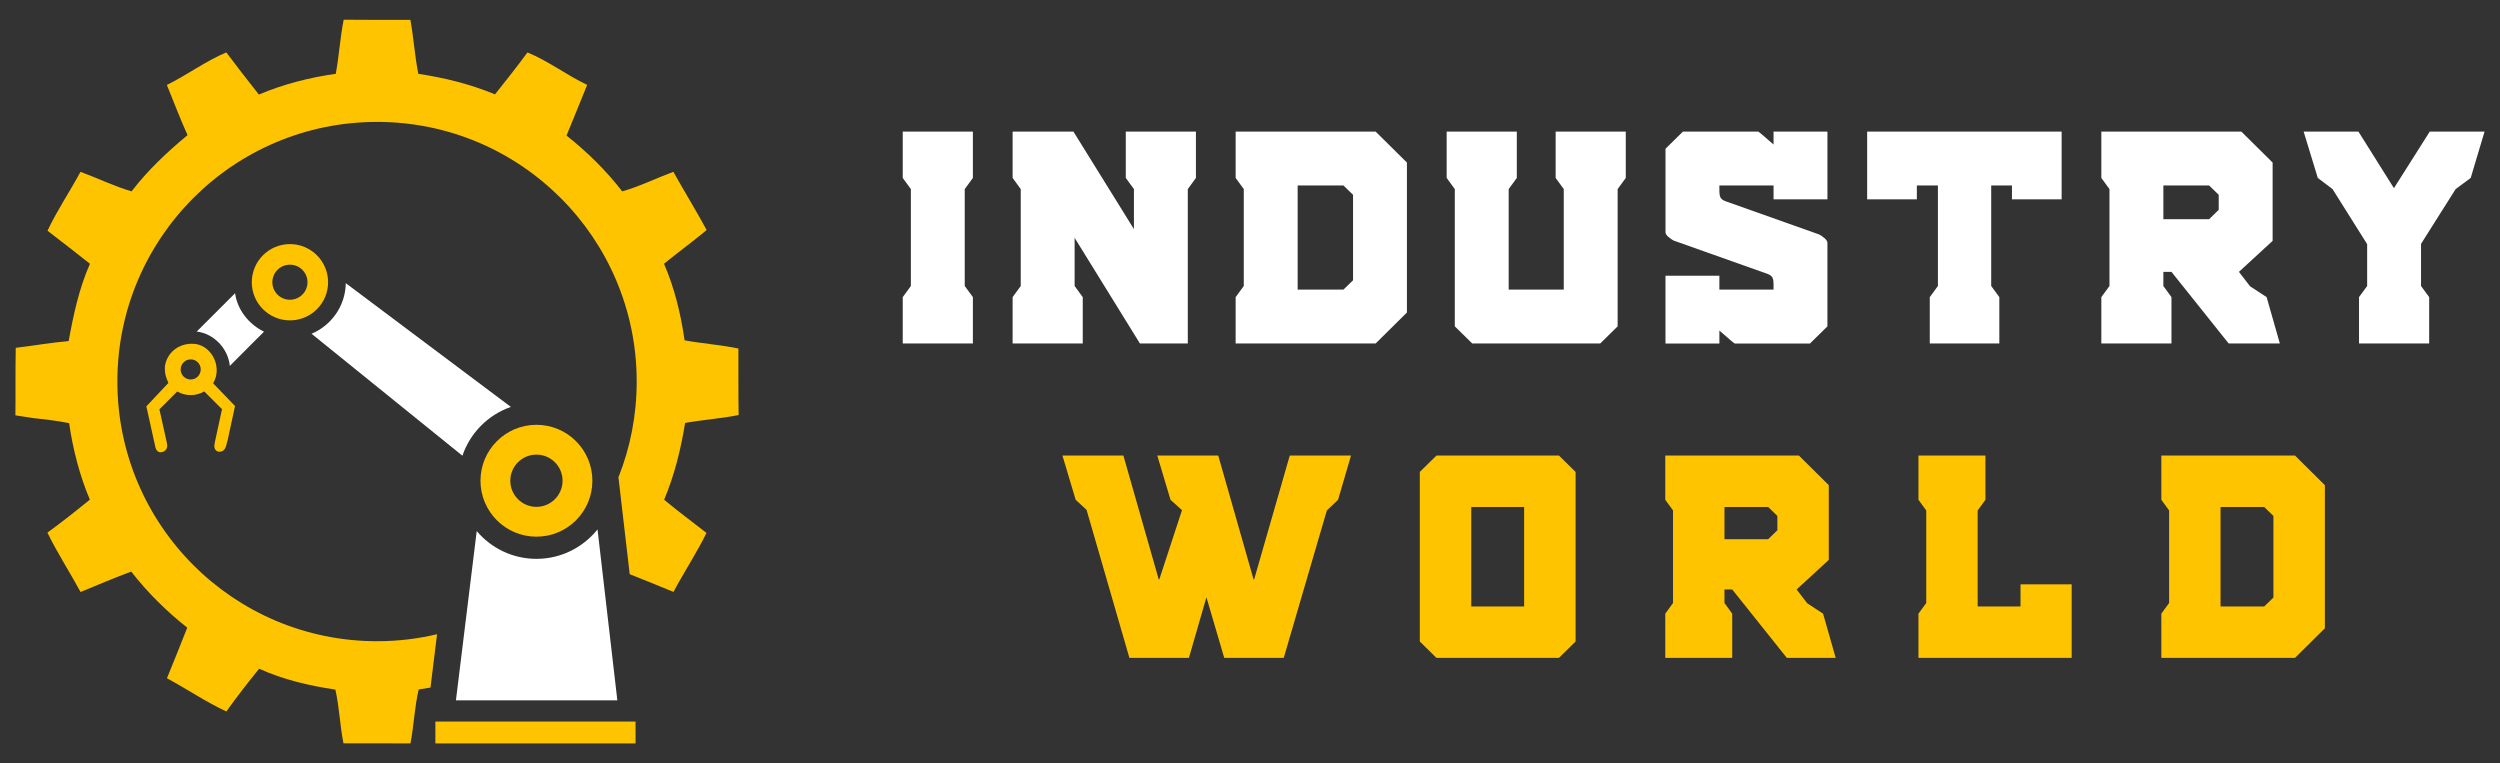
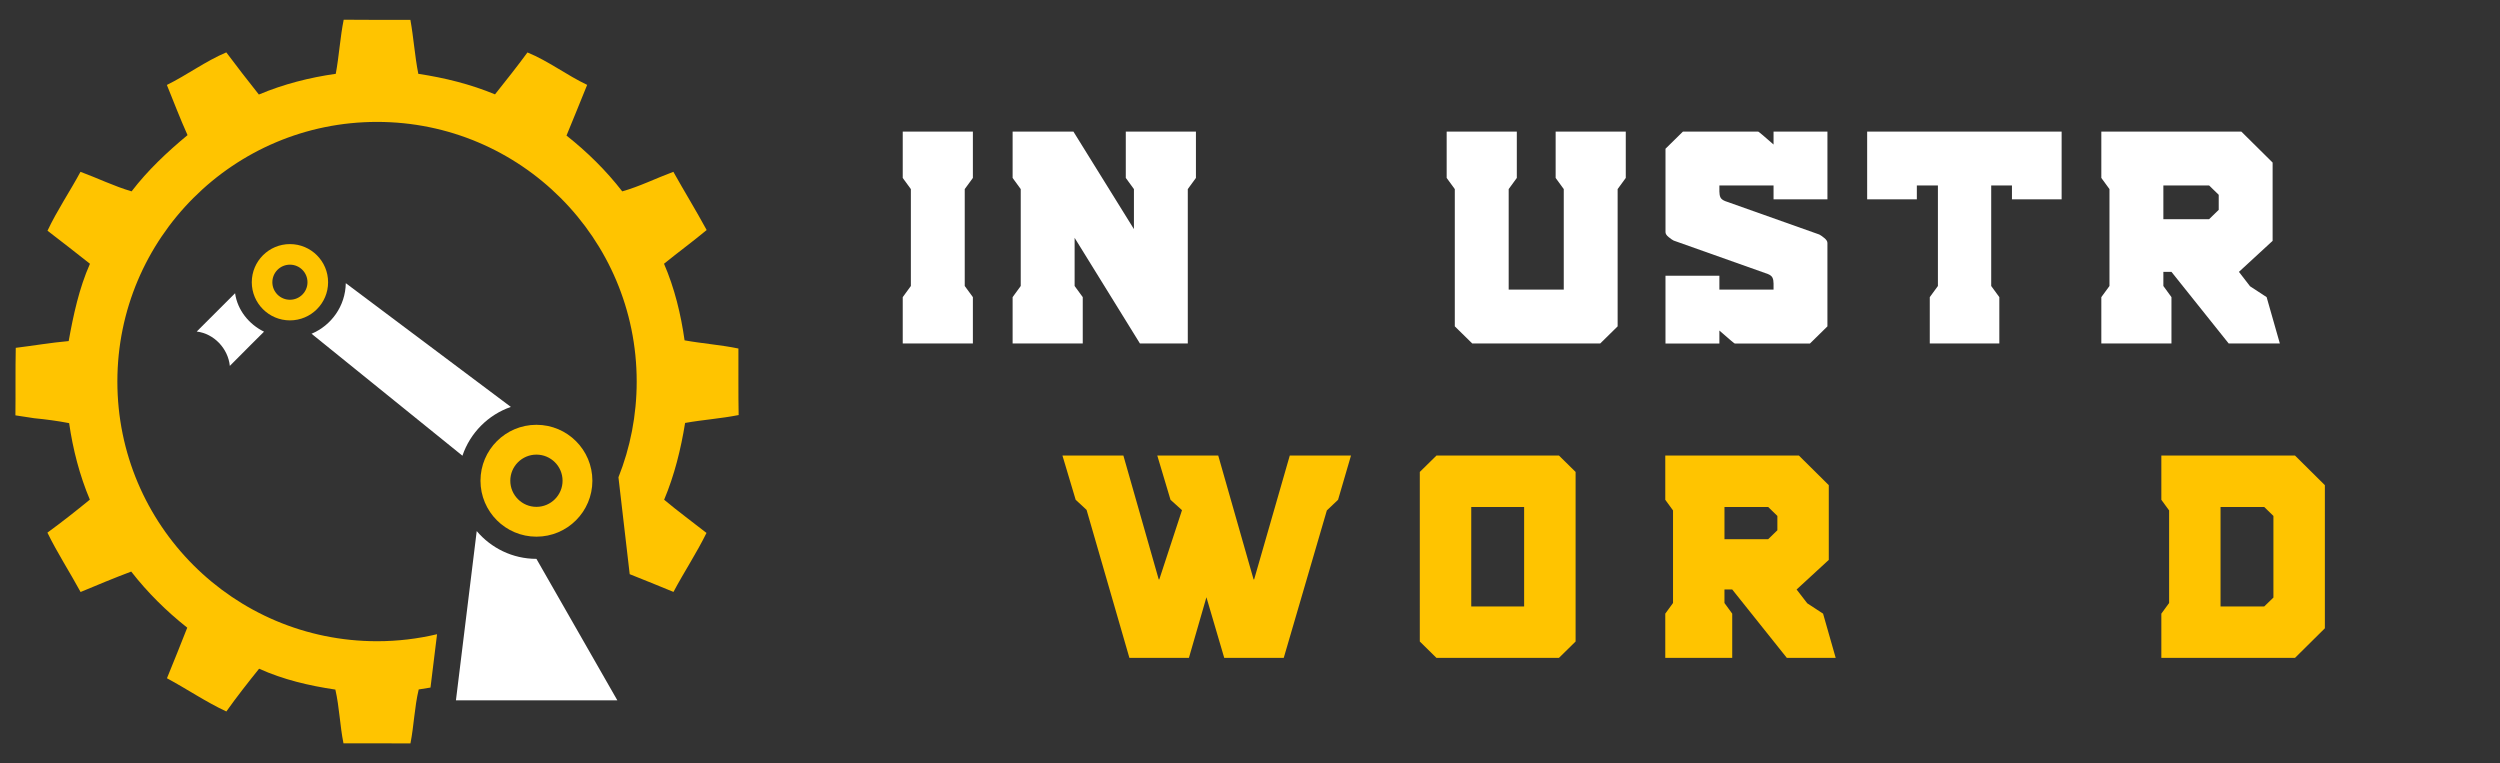
<svg xmlns="http://www.w3.org/2000/svg" version="1.1" id="Calque_1" x="0px" y="0px" width="190px" height="58px" viewBox="0 0 190 58" enable-background="new 0 0 190 58" xml:space="preserve">
  <rect x="0" y="0" width="190" height="58" fill="#333333" stroke="none" />
  <g>
    <g>
      <g>
        <path fill="#FFFFFF" d="M69.226,21.736v-7.365l-0.618-0.848V10h5.331v3.523l-0.619,0.848v7.365l0.619,0.846v3.523h-5.331v-3.523     L69.226,21.736z" />
        <path fill="#FFFFFF" d="M85.56,13.523V10h5.331v3.523l-0.619,0.848v11.734h-3.637l-4.964-8.029v3.66l0.618,0.846v3.523h-5.33     v-3.523l0.617-0.846v-7.365l-0.617-0.848V10h4.621l4.599,7.412v-3.041L85.56,13.523z" />
-         <path fill="#FFFFFF" d="M106.926,23.75l-2.379,2.355H93.909v-3.523l0.618-0.846v-7.365l-0.618-0.848V10h10.638l2.379,2.355V23.75     z M98.622,22.01h3.478l0.732-0.709v-6.496l-0.732-0.709h-3.478V22.01z" />
        <path fill="#FFFFFF" d="M118.846,22.01v-7.639l-0.617-0.848V10h5.33v3.523l-0.619,0.848v10.432l-1.325,1.303h-9.723l-1.327-1.303     V14.371l-0.618-0.848V10h5.331v3.523l-0.618,0.848v7.639H118.846z" />
        <path fill="#FFFFFF" d="M138.885,24.803l-1.326,1.303h-5.72c-0.029,0-0.419-0.328-1.166-0.984v0.984h-4.096v-5.148h4.096v1.053     h4.117v-0.457c0-0.184-0.026-0.332-0.08-0.445c-0.053-0.117-0.171-0.211-0.354-0.285l-7.159-2.541     c-0.094-0.045-0.22-0.133-0.379-0.264c-0.16-0.127-0.24-0.254-0.24-0.377v-6.338L127.904,10h5.719     c0.03,0,0.419,0.328,1.167,0.984V10h4.095v5.148h-4.095v-1.053h-4.117v0.457c0,0.182,0.027,0.332,0.08,0.447     c0.052,0.113,0.171,0.207,0.354,0.283l7.159,2.541c0.093,0.043,0.219,0.135,0.379,0.264s0.239,0.254,0.239,0.377V24.803z" />
        <path fill="#FFFFFF" d="M151.332,21.736l0.617,0.846v3.523h-5.286v-3.523l0.618-0.846v-7.641h-1.601v1.053h-3.776V10h14.78v5.148     h-3.775v-1.053h-1.577V21.736z" />
        <path fill="#FFFFFF" d="M165.031,20.662h-0.615v1.074l0.615,0.846v3.523h-5.33v-3.523l0.619-0.846v-7.365l-0.619-0.848V10h10.639     l2.379,2.355v5.949l-2.56,2.357l0.845,1.096l1.26,0.824l1.004,3.523h-3.888L165.031,20.662z M167.893,14.096h-3.477v2.561h3.477     l0.73-0.709v-1.143L167.893,14.096z" />
-         <path fill="#FFFFFF" d="M183.999,18.533v3.203l0.618,0.846v3.523h-5.332v-3.523l0.618-0.846v-3.18l-2.631-4.186l-1.121-0.848     L175.077,10h4.163l2.699,4.301L184.662,10h4.165l-1.053,3.523l-1.145,0.848L183.999,18.533z" />
      </g>
      <g>
        <g>
          <path fill="#FFC400" d="M98.023,34.621h4.653l-0.983,3.363l-0.853,0.809L97.564,50h-4.522l-1.354-4.609L90.357,50h-4.522      l-3.255-11.248l-0.829-0.768l-1.006-3.363h4.632l2.686,9.414h0.043l1.726-5.262l-0.874-0.789l-1.005-3.363h4.632l2.686,9.414      h0.043L98.023,34.621z" />
          <path fill="#FFC400" d="M109.172,34.621h9.308l1.266,1.246v12.887L118.479,50h-9.308l-1.266-1.246V35.867L109.172,34.621z       M115.834,38.531h-4.019v7.559h4.019V38.531z" />
          <path fill="#FFC400" d="M131.649,44.801h-0.59v1.027l0.59,0.809V50h-5.088v-3.363l0.589-0.809v-7.035l-0.589-0.809v-3.363      h10.155l2.272,2.252v5.678l-2.446,2.25l0.809,1.049l1.203,0.787L139.513,50H135.8L131.649,44.801z M134.381,38.531h-3.321v2.447      h3.321l0.699-0.678v-1.09L134.381,38.531z" />
-           <path fill="#FFC400" d="M145.803,46.637l0.591-0.809v-7.035l-0.591-0.809v-3.363h5.09v3.363l-0.59,0.809v7.297h3.256v-1.682      h3.888V50h-11.644V46.637z" />
          <path fill="#FFC400" d="M176.69,47.75L174.419,50h-10.157v-3.363l0.59-0.809v-7.035l-0.59-0.809v-3.363h10.157l2.271,2.252      V47.75z M168.761,46.09h3.32l0.699-0.676v-6.203l-0.699-0.68h-3.32V46.09z" />
        </g>
      </g>
    </g>
    <g>
      <path fill="#FFC400" d="M50.475,37.98c1.047,0.875,2.146,1.684,3.219,2.523c-0.756,1.535-1.704,2.969-2.51,4.482    c-1.108-0.453-2.213-0.908-3.327-1.348l-0.855-7.363c0.896-2.248,1.387-4.705,1.387-7.277c0-10.896-8.835-19.732-19.733-19.732    c-10.9,0-19.736,8.836-19.736,19.732c0,10.902,8.836,19.736,19.736,19.736c1.567,0,3.094-0.184,4.56-0.533l-0.498,4.055    c-0.299,0.053-0.596,0.102-0.896,0.143c-0.323,1.346-0.36,2.742-0.628,4.102c-1.696-0.012-3.392-0.006-5.09-0.006    c-0.273-1.354-0.308-2.74-0.617-4.086c-1.983-0.293-3.961-0.756-5.796-1.586c-0.855,1.063-1.698,2.135-2.489,3.25    c-1.565-0.729-2.996-1.711-4.514-2.525c0.518-1.279,1.042-2.557,1.542-3.844c-1.579-1.248-3.021-2.674-4.258-4.264    c-1.294,0.486-2.571,1.02-3.848,1.553c-0.823-1.516-1.765-2.961-2.521-4.512c1.102-0.803,2.172-1.646,3.225-2.508    c-0.782-1.857-1.286-3.82-1.574-5.814c-0.875-0.17-1.762-0.287-2.652-0.373c-0.477-0.074-0.951-0.145-1.431-0.219    c0.021-1.709-0.009-3.42,0.026-5.131c1.34-0.164,2.675-0.395,4.022-0.514c0.361-2.002,0.791-4.008,1.617-5.875    c-1.073-0.84-2.141-1.689-3.226-2.512c0.73-1.551,1.696-2.971,2.507-4.477c1.3,0.48,2.551,1.094,3.883,1.486    c1.227-1.604,2.705-2.99,4.252-4.275c-0.565-1.254-1.053-2.539-1.571-3.813c1.544-0.76,2.935-1.805,4.517-2.475    c0.809,1.078,1.634,2.148,2.475,3.203c1.87-0.787,3.842-1.291,5.845-1.574c0.253-1.365,0.329-2.754,0.602-4.111    c1.69,0.018,3.379,0.01,5.069,0.01c0.247,1.359,0.332,2.744,0.602,4.102c1.996,0.301,3.964,0.787,5.828,1.561    c0.835-1.053,1.675-2.102,2.467-3.186c1.597,0.654,2.98,1.725,4.537,2.465c-0.521,1.283-1.038,2.57-1.57,3.852    c1.57,1.242,3.01,2.656,4.237,4.242c1.338-0.379,2.585-1.006,3.885-1.486c0.829,1.482,1.719,2.928,2.53,4.424    c-1.059,0.881-2.169,1.693-3.24,2.561c0.8,1.854,1.28,3.828,1.562,5.822c1.358,0.246,2.74,0.342,4.092,0.621    c0.008,1.686-0.015,3.371,0.017,5.057c-1.347,0.268-2.719,0.357-4.069,0.6C51.746,34.137,51.258,36.113,50.475,37.98z" />
      <path fill="#FFC400" d="M40.769,40.787c2.35,0,4.252-1.904,4.252-4.252c0-2.346-1.902-4.25-4.252-4.25    c-2.347,0-4.252,1.904-4.252,4.25C36.517,38.883,38.422,40.787,40.769,40.787z M40.769,34.551c1.096,0,1.986,0.889,1.986,1.984    s-0.89,1.986-1.986,1.986s-1.986-0.891-1.986-1.986S39.673,34.551,40.769,34.551z" />
      <path fill="#FFC400" d="M24.935,21.451c0-1.602-1.298-2.9-2.9-2.9s-2.9,1.299-2.9,2.9c0,1.598,1.298,2.898,2.9,2.898    S24.935,23.049,24.935,21.451z M20.699,21.451c0-0.74,0.6-1.336,1.335-1.336c0.739,0,1.335,0.596,1.335,1.336    c0,0.734-0.597,1.33-1.335,1.33C21.299,22.781,20.699,22.186,20.699,21.451z" />
      <g>
-         <path fill="#FFFFFF" d="M46.918,53.225H34.651l1.58-12.863c1.094,1.291,2.722,2.111,4.537,2.111c1.879,0,3.553-0.875,4.644-2.238     L46.918,53.225z" />
+         <path fill="#FFFFFF" d="M46.918,53.225H34.651l1.58-12.863c1.094,1.291,2.722,2.111,4.537,2.111L46.918,53.225z" />
        <path fill="#FFFFFF" d="M38.826,30.926L26.28,21.521c-0.027,1.73-1.092,3.211-2.603,3.844l11.468,9.27     C35.731,32.9,37.096,31.525,38.826,30.926z" />
        <path fill="#FFFFFF" d="M19.303,25.967c0.255-0.252,0.509-0.508,0.763-0.76c-1.142-0.553-2.028-1.65-2.199-2.922     c-0.978,0.967-1.943,1.943-2.916,2.912c1.32,0.158,2.384,1.299,2.516,2.611c0.547-0.551,1.099-1.1,1.646-1.652     C19.176,26.094,19.24,26.029,19.303,25.967z" />
      </g>
-       <path fill="#FFC400" d="M16.305,34.037c0.076,0.307,0.419,0.369,0.654,0.209c0.236-0.16,0.253-0.535,0.347-0.809    c0.061-0.289,0.555-2.58,0.555-2.58s-1.591-1.66-1.664-1.73c0.689-1.119,0.005-2.748-1.297-2.98    c-0.018-0.004-0.038-0.006-0.059-0.006c-0.73-0.09-1.486,0.189-1.928,0.779c-0.166,0.225-0.288,0.48-0.352,0.756    c-0.029,0.129-0.035,0.26-0.032,0.391v0.004c0.006,0.236,0.05,0.473,0.134,0.693c0.044,0.113,0.09,0.227,0.134,0.342    c-0.462,0.494-1.608,1.699-1.675,1.777c0.023,0.104,0.07,0.307,0.093,0.408c0.122,0.541,0.506,2.26,0.57,2.58    c0.032,0.154,0.076,0.34,0.209,0.439c0.248,0.17,0.617-0.018,0.695-0.285c0.038-0.125,0.021-0.26-0.011-0.387    c-0.041-0.184-0.421-1.867-0.561-2.531c0.453-0.451,0.901-0.906,1.357-1.352c0.637,0.369,1.414,0.361,2.048-0.006    c0.122,0.119,1.352,1.346,1.352,1.346s-0.442,2.049-0.538,2.484C16.303,33.73,16.271,33.885,16.305,34.037z M14.494,28.842    c-0.422,0-0.765-0.344-0.765-0.764c0-0.422,0.343-0.766,0.765-0.766c0.421,0,0.762,0.344,0.762,0.766    C15.255,28.498,14.915,28.842,14.494,28.842z" />
-       <rect x="33.089" y="54.838" fill="#FFC400" width="15.213" height="1.662" />
    </g>
  </g>
</svg>